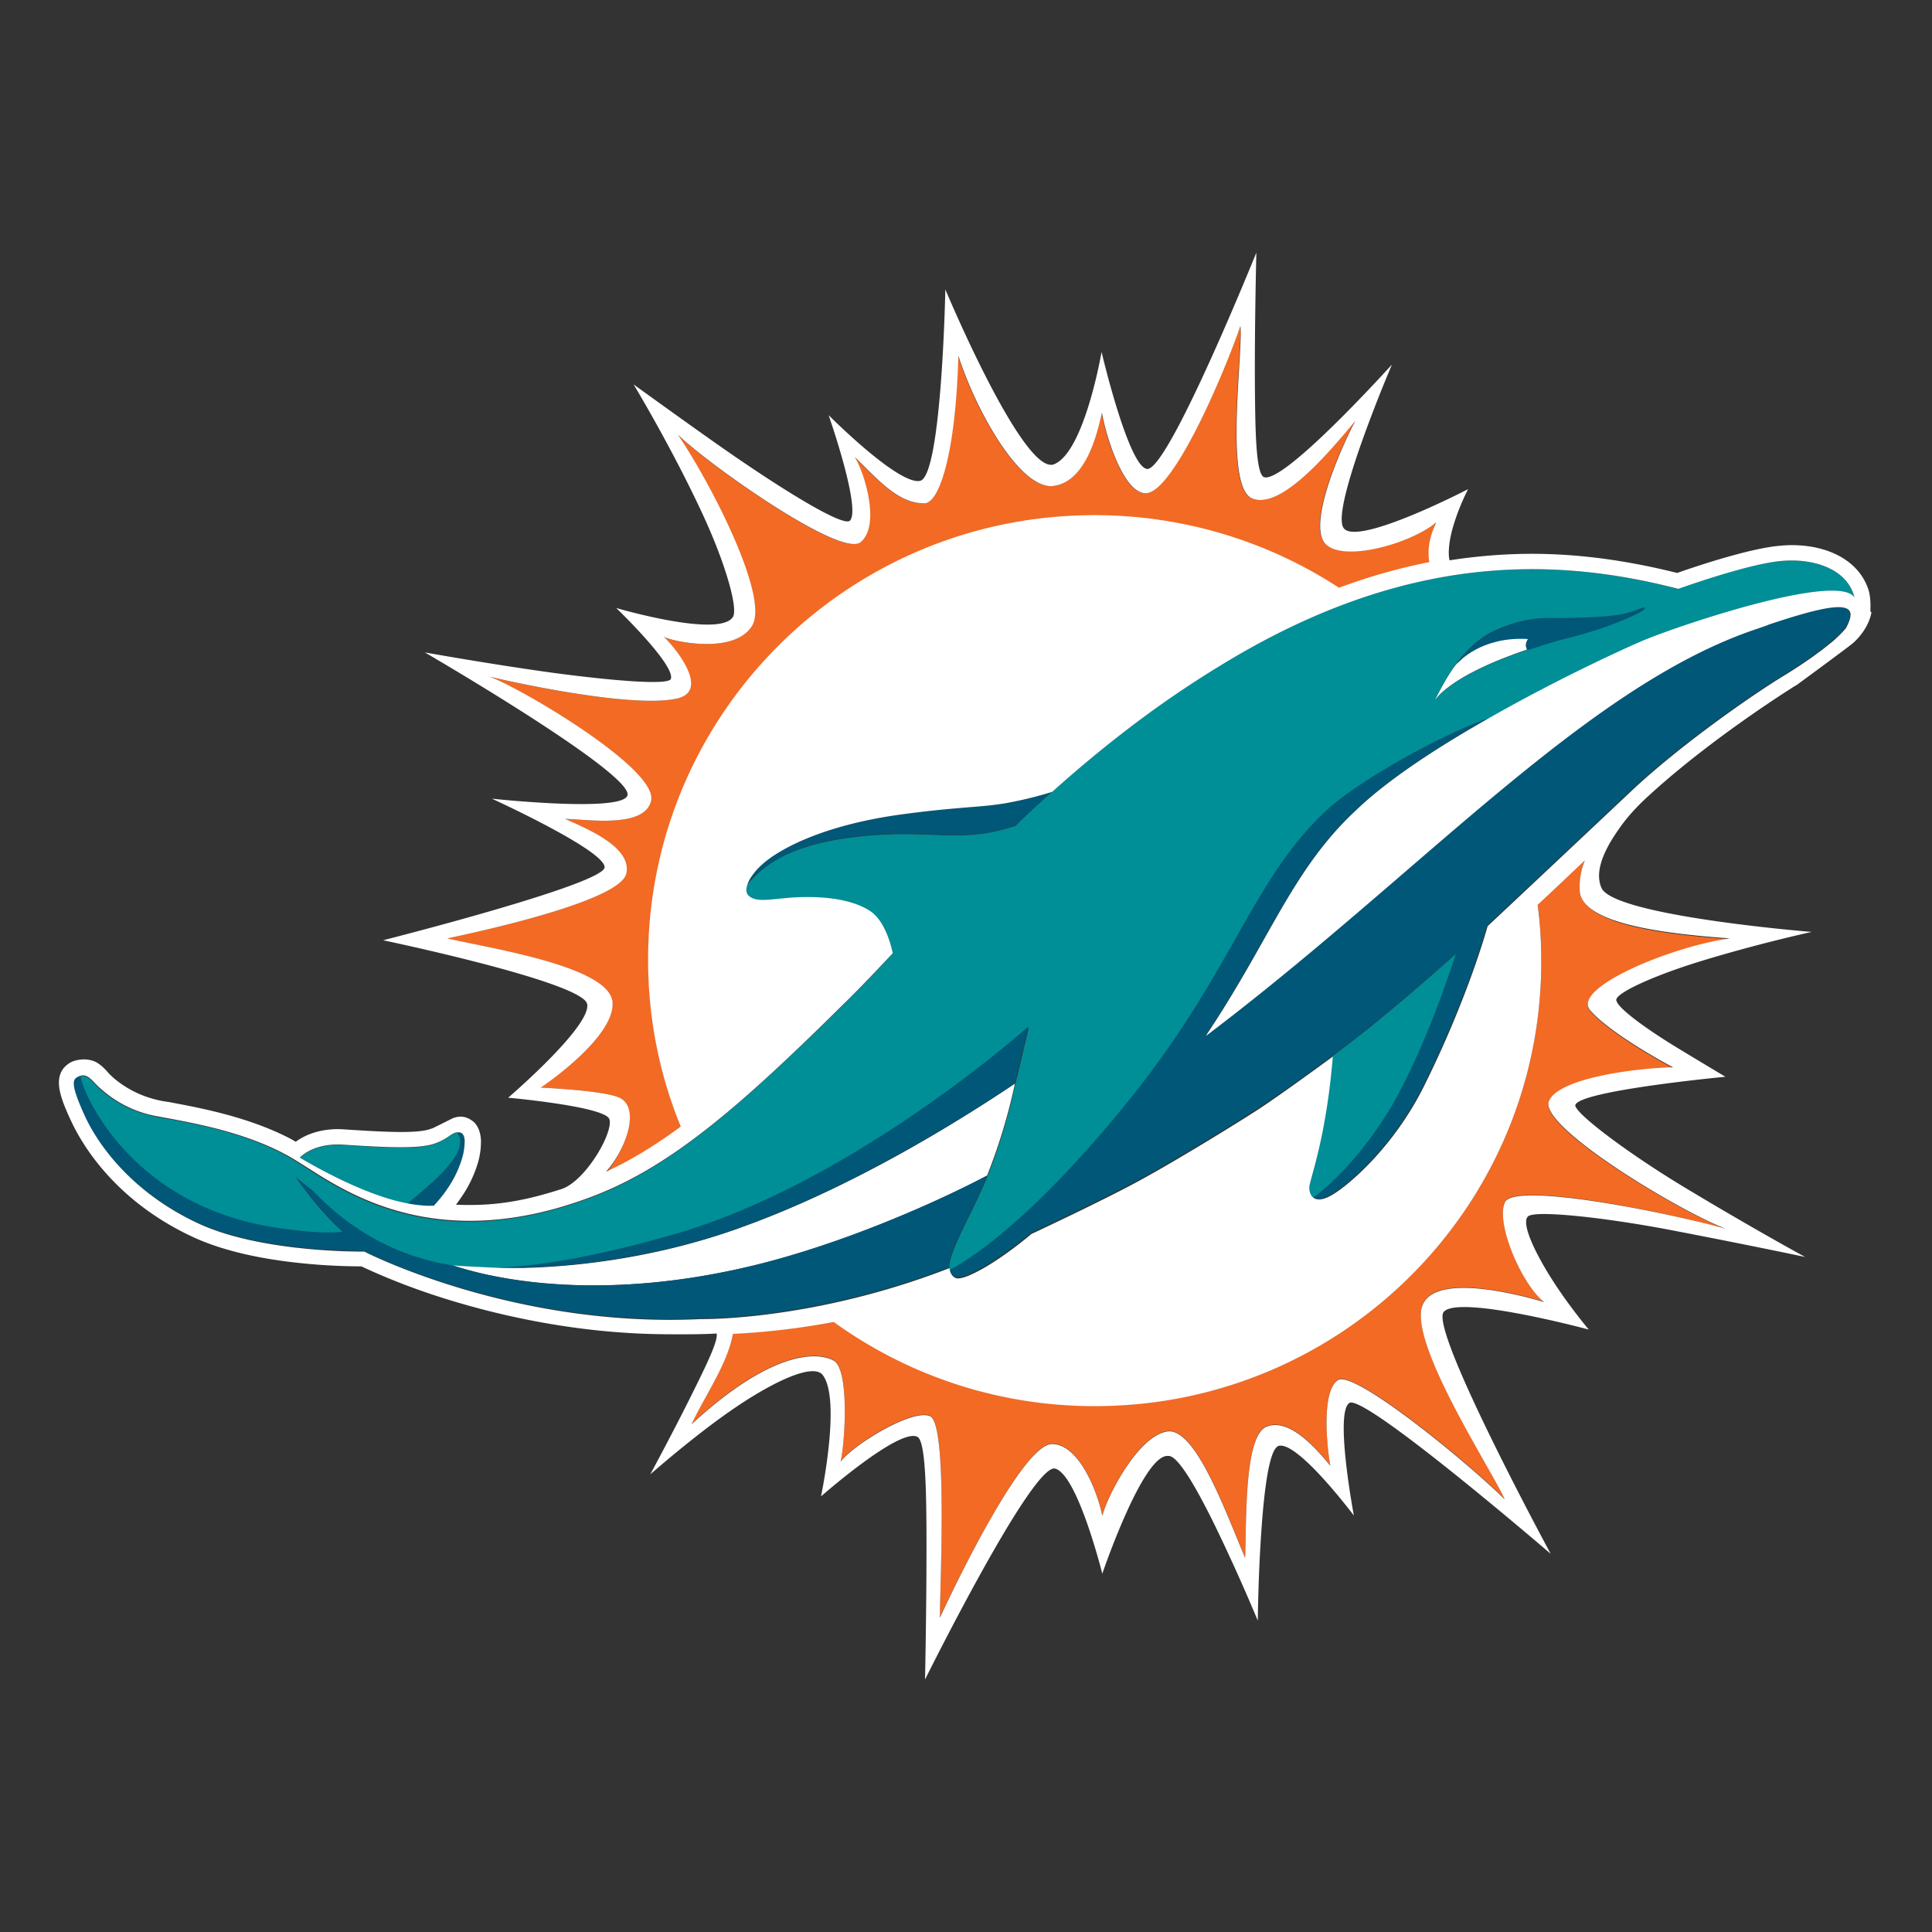
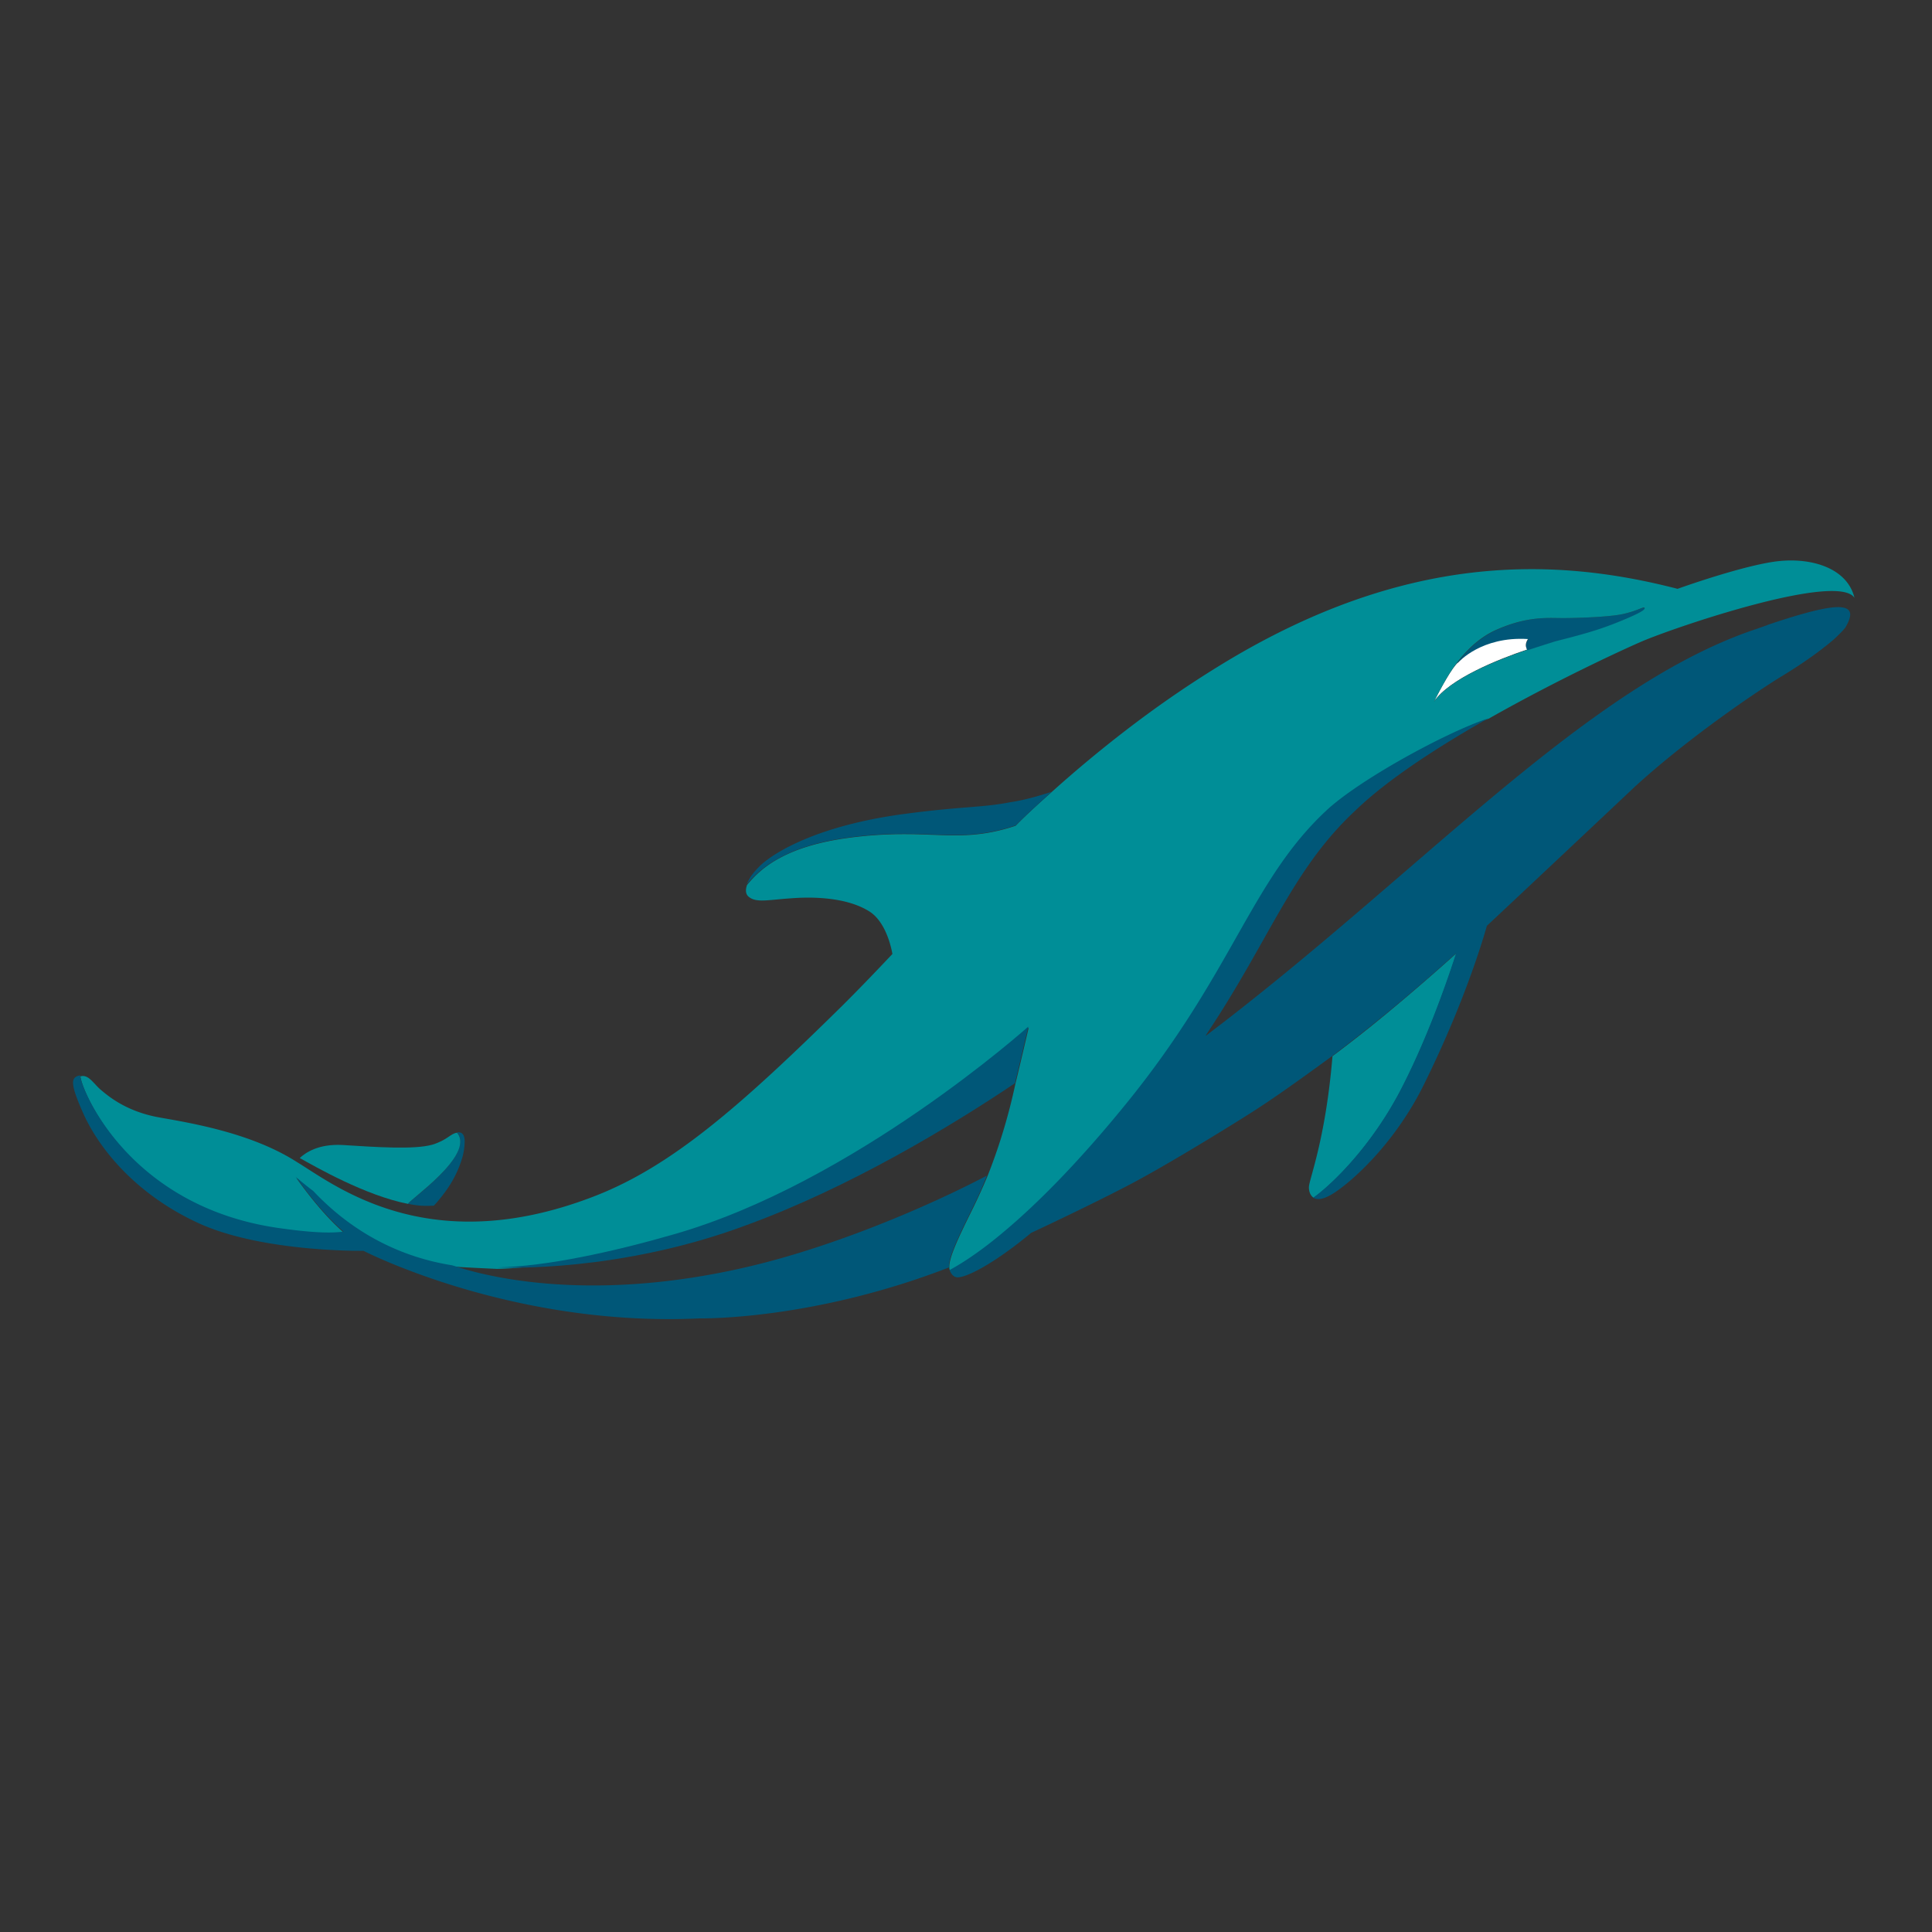
<svg xmlns="http://www.w3.org/2000/svg" fill="none" id="team-logo-miami-dolphins" viewBox="0 0 100 100">
  <rect x="0" y="0" width="100" height="100" fill="#333333" stroke="none" />
  <path d="M84.091 31.768c-.713.168-2.457.224-3.19.224-.75 0-1.8-.112-3.414.598-1.163.505-1.932 1.515-2.289 2.038.113-.15.206-.28.3-.336 0 0 1.182-1.346 3.584-1.178-.075.13-.15.299-.075.467.018.019.018.038.037.075 0 0 0 .019.02.019 0 0 .862-.28 1.463-.468 1.313-.336 2.138-.542 3.04-.916 1.219-.504 1.613-.71 1.575-.803-.056-.113-.356.112-1.05.28Z" fill="#005778" />
  <path d="M75.498 34.273c-.094.056-.188.187-.3.336-.432.617-.976 1.701-.976 1.701.807-1.177 3.321-2.187 4.822-2.691-.019-.02-.037-.038-.037-.075-.076-.168 0-.337.075-.467-2.402-.15-3.584 1.196-3.584 1.196Z" fill="#fff" />
-   <path d="M77.9 62.2c-.507 1.029.825 4.225 2.026 5.178-.882-.261-5.535-1.588-6.285.131-.826 1.888 3.715 8.786 4.24 10.076-2.083-2.075-7.824-6.71-8.63-6.169-.808.524-.62 3.122-.395 4.43-.788-.953-2.139-2.486-3.302-2.018-1.163.448-1.032 4.897-1.107 6.785-.957-2.224-2.533-6.692-3.997-6.542-1.463.168-3.095 3.215-3.396 4.374-.225-1.16-1.181-3.72-2.608-3.72-1.425 0-4.784 6.785-5.797 8.991 0-1.7.413-10.02-.507-10.43-.9-.412-3.977 1.476-4.634 2.355.244-1.084.45-4.786-.357-5.234-.825-.449-3.152-.58-7.354 3.29.694-1.496 1.857-3.103 2.139-4.674a38.15 38.15 0 0 0 5.215-.616 22.99 22.99 0 0 0 13.528 4.355c12.759 0 23.097-10.3 23.097-23.011 0-.99-.056-1.982-.188-2.935.863-.804 1.67-1.57 2.44-2.3-.17.412-.263.917-.263 1.534.056 1.944 5.084 2.355 7.767 2.56-3.002.412-8.218 2.562-7.223 3.72.994 1.16 3.884 2.748 4.296 2.954-1.388 0-5.928.467-6.435 1.757-.507 1.29 6.567 5.57 9.156 6.58-3.227-.934-10.901-2.449-11.426-1.42Zm-3.903-33.05c-1.5.3-3.077.73-4.672 1.328a23.114 23.114 0 0 0-12.664-3.757c-12.759 0-23.097 10.3-23.097 22.992 0 3.066.6 5.982 1.689 8.637-1.314.972-2.57 1.738-3.865 2.336.938-1.121 1.763-3.271.694-3.85-.732-.393-4.11-.543-4.11-.543s3.81-2.542 3.716-4.392c-.094-1.851-6.154-2.786-8.556-3.328 2.12-.449 8.987-1.981 9.269-3.365.3-1.383-2.14-2.355-3.171-2.822 1.144.018 4.071.504 4.447-.916.45-1.627-6.717-5.851-8.369-6.45.357.094 7.205 1.683 9.7 1.14 1.858-.392-.3-2.897-.675-3.196.544.262 3.678.916 4.578-.58.9-1.476-2.139-7.383-3.846-9.888 1.52 1.496 8.424 6.393 9.456 5.57 1.032-.84.244-3.532-.3-4.41 1.107 1.046 2.214 2.43 3.621 2.392.713-.019 1.595-2.355 1.745-7.627.957 2.954 3.246 6.973 4.935 6.73 1.688-.243 2.251-2.73 2.495-3.795.188 1.14 1.07 4.056 2.195 4.168 1.37.206 4.015-5.888 4.972-8.655.15 1.365-.863 8.356.62 8.936 1.482.58 3.94-2.355 5.328-4.02-.844 1.59-2.495 5.46-1.52 6.375.976.916 4.372-.037 5.704-1.14-.338.86-.413 1.514-.319 2.13Z" fill="#F26A24" />
  <path fill-rule="evenodd" clip-rule="evenodd" d="M86.83 30.478s3.528-1.271 5.292-1.44c1.745-.168 3.508.412 3.865 1.907-.826-1.29-8.631 1.29-10.845 2.188-.6.243-4.316 1.925-8.105 4.075-.02 0-.038 0-.057.018-2.251.767-6.623 3.178-8.293 4.73-2.008 1.877-3.222 4.021-4.673 6.584-1.395 2.465-3.008 5.316-5.759 8.688-2.495 3.066-4.634 5.197-6.341 6.617-1.089.916-2.046 1.552-2.74 1.926-.037-.075-.037-.15-.037-.15v-.074c0-.521.582-1.707 1.105-2.77l.227-.464c.375-.785.638-1.421.638-1.421a29.74 29.74 0 0 0 1.444-4.767c.188-.766.695-2.935.695-2.935s-9.006 8.076-18.35 10.768c-3.17.916-6.604 1.663-9.156 1.72 0 0-2.176-.094-2.327-.131-2.232-.356-4.86-1.384-7.186-3.851-.3-.225-.6-.468-.9-.73.017.018.069.089.15.2.352.48 1.259 1.715 2.326 2.642l-.064.006c-.422.04-1.155.109-3.275-.193-7.787-1.103-10.245-7.178-10.3-7.907.297-.095.527.153.766.41.092.099.185.199.284.282l.03.025c.376.316 1.29 1.086 2.934 1.395l.213.038c1.73.304 4.705.828 6.973 2.28.165.1.35.219.558.352 2.242 1.44 6.982 4.486 14.884 1.405 3.977-1.551 7.524-4.654 12.815-9.87.844-.84 1.707-1.738 2.57-2.654-.113-.636-.45-1.739-1.2-2.206-1.164-.729-2.909-.766-4.072-.673-.27.018-.51.04-.726.061-.698.066-1.13.107-1.432-.136-.169-.13-.188-.355-.094-.616.732-.898 2.027-2.02 5.329-2.45 1.844-.238 3.138-.19 4.269-.148 1.434.053 2.606.096 4.305-.468.591-.608 1.292-1.233 1.833-1.716l.025-.023a64.952 64.952 0 0 1 4.109-3.402 55.426 55.426 0 0 1 4.822-3.29c9.38-5.683 17.036-5.496 23.471-3.832ZM4.163 55.714a.686.686 0 0 0-.263.13.522.522 0 0 1 .23-.119l.033-.011Zm76.363-22.525c1.333-.337 2.14-.561 3.04-.916 1.22-.486 1.613-.71 1.557-.804-.019-.047-.103-.014-.272.051a5.434 5.434 0 0 1-.779.248c-.694.168-2.439.224-3.19.224l-.269-.003c-.728-.012-1.716-.028-3.145.601-1.163.505-1.933 1.515-2.289 2.038-.394.57-.873 1.532-.949 1.685l-.008.016c.807-1.196 3.321-2.187 4.822-2.692.019 0 .019.019.019.019s.863-.28 1.463-.467Z" fill="#008E97" />
-   <path d="M52.533 56.088a29.74 29.74 0 0 1-1.445 4.767c-3.058 1.607-7.936 3.682-12.346 4.71-8.686 2.038-14.259.262-15.197-.037l-.131-.037c.206.037 2.326.13 2.326.13.45.02 6.38.243 12.89-2.187 5.328-1.944 10.563-5.103 13.903-7.346Z" fill="#fff" />
  <path d="M53.227 53.134s-.507 2.169-.694 2.935c-3.34 2.243-8.575 5.402-13.903 7.346-6.51 2.43-12.44 2.206-12.89 2.188 2.552-.056 5.985-.804 9.156-1.72 9.325-2.673 18.331-10.749 18.331-10.749Z" fill="#005778" />
  <path d="M75.386 49.34c-.657 2.037-1.689 4.822-2.927 7.178-1.483 2.804-3.434 4.73-4.466 5.477-.169-.112-.244-.318-.244-.542 0-.393.863-2.449 1.22-6.786a72.712 72.712 0 0 0 2.983-2.355 117.727 117.727 0 0 0 3.434-2.972Z" fill="#008E97" />
  <path d="M24.051 59.041c0 .28-.037.561-.112.842a5.646 5.646 0 0 1-.807 1.682 8.012 8.012 0 0 1-.675.841c-.076 0-.394.019-.657 0-.282-.018-.563-.075-.675-.093-.076-.094 3.508-2.524 2.532-3.702.057 0 .376-.074.394.43Zm71.467-26.563s-.15.206-.62.636c-.487.411-1.294 1.047-2.645 1.87-1.295.784-4.878 3.214-7.636 5.738-.094.093-7.468 7.029-7.656 7.197-.018.056-.975 3.608-3.264 8.225-1.595 3.234-3.997 5.253-4.84 5.72-.057.019-.545.337-.883.13 1.032-.747 2.983-2.672 4.466-5.476 1.238-2.356 2.27-5.14 2.927-7.178a112.745 112.745 0 0 1-3.415 2.953 93.32 93.32 0 0 1-2.983 2.355s-2.383 1.758-3.734 2.636c-.75.505-4.222 2.655-6.323 3.795-1.782.972-5.516 2.73-5.535 2.73-1.951 1.625-3.471 2.392-3.884 2.298-.244-.056-.337-.355-.337-.373.694-.374 1.65-1.01 2.739-1.926 1.707-1.42 3.846-3.552 6.342-6.617 5.61-6.88 6.491-11.59 10.431-15.254 1.67-1.551 6.042-3.963 8.293-4.73.02-.018.038-.018.057-.018-2.57 1.458-5.179 3.14-6.867 4.767-3.284 3.065-4.41 6.636-7.674 11.533l-.075.131c10.976-8.3 19.475-17.908 28.237-20.973.282-.094.544-.187.807-.28.019 0 .019 0 .038-.02 2.983-1.009 4.184-1.159 4.278-.598.037.243-.17.598-.244.73Z" fill="#005778" />
  <path d="M21.124 62.313c-2.214-.43-4.803-1.926-5.61-2.374.282-.262.957-.748 2.233-.673 1.764.112 3.715.243 4.634-.019.788-.243.939-.58 1.276-.617.976 1.16-2.608 3.57-2.533 3.683Z" fill="#008E97" />
  <path d="M43.996 43.34c4.184-.543 5.535.392 8.574-.618.6-.598 1.314-1.233 1.858-1.738-.863.28-1.52.448-2.158.542-1.426.28-2.458.205-5.422.598-4.653.617-6.81 2.056-7.43 2.617a4.157 4.157 0 0 0-.525.58c-.132.187-.226.41-.244.448.75-.86 2.045-2 5.347-2.43Zm6.454 18.954c-.563 1.159-1.332 2.636-1.332 3.234v.075c-7.092 2.748-12.852 2.636-12.89 2.636-9.737.467-17.411-3.496-17.411-3.496h-.15c-.92 0-5.442-.075-8.406-1.44-3.246-1.495-5.122-3.85-5.929-5.626-.6-1.327-.638-1.739-.45-1.907.019-.019.037-.037.056-.037.056-.038.131-.056.206-.075.057.729 2.515 6.804 10.301 7.907 2.233.318 2.927.224 3.34.187-1.314-1.14-2.383-2.748-2.477-2.841.3.261.6.505.9.729 2.327 2.467 4.954 3.495 7.187 3.85l.131.038c.957.318 6.51 2.075 15.198.037 4.409-1.028 9.287-3.103 12.345-4.71.02 0-.244.654-.619 1.439Z" fill="#005778" />
-   <path fill-rule="evenodd" clip-rule="evenodd" d="M96.812 31.17c-.019-.355-.075-.561-.075-.561-.431-1.477-1.951-2.393-4.015-2.393-.225 0-.45.019-.657.038-1.594.15-4.409 1.103-5.253 1.402-2.627-.655-5.103-.991-7.524-.991-1.257 0-2.514.093-3.752.262l-.507.074s-.206-.654.319-2.168c.263-.785.638-1.514.638-1.514s-5.723 2.972-6.436 2.019c-.713-.954 2.496-8.468 2.496-8.468s-5.516 6.112-6.605 5.832c-.431-.112-.469-2.318-.487-4.71-.02-3.235.075-6.917.075-6.917s-4.54 11.253-5.648 11.197c-.957-.056-2.364-6.056-2.364-6.056s-.882 5.177-2.458 5.813c-1.576.636-5.628-9.047-5.628-9.047s-.188 9.701-1.314 9.907c-1.126.224-4.728-3.402-4.728-3.402s1.689 4.823 1.107 5.458c-.338.374-3.79-1.757-7.393-4.318-2.082-1.477-3.808-2.73-3.808-2.73s2.026 3.347 3.64 6.861c1.107 2.412 1.782 4.73 1.5 5.178-.712 1.103-6.04-.467-6.04-.467s3.039 2.916 2.832 3.664c-.094.355-3.114.093-6.173-.318-3.245-.449-6.566-1.047-6.566-1.047s10.825 6.281 10.488 7.403c-.263.897-7.017.168-7.017.168s5.854 2.673 5.835 3.552c-.019.878-11.464 3.776-11.464 3.776s10.376 2.168 10.563 3.308c.206 1.16-4.09 4.842-4.09 4.842s4.99.449 5.235 1.103c.244.654-1.22 3.215-2.477 3.626-1.576.505-3.002.823-4.728.823-.244 0-.488 0-.732-.019a3.74 3.74 0 0 0 .244-.336 6.23 6.23 0 0 0 .92-1.926c.093-.355.13-.691.13-1.028v-.037c-.018-.374-.13-.71-.356-.935-.431-.374-.825-.318-1.107-.206l-.975.486c-.055.028-.11.045-.18.067l-.083.027c-.188.056-.582.13-1.407.13-.788 0-1.708-.055-2.608-.111 0 0-.544-.038-.657-.038-1.07 0-1.782.337-2.214.654l-.225-.13c-2.164-1.143-4.673-1.613-6.272-1.913l-.07-.013a10.97 10.97 0 0 1-.356-.056c-1.764-.336-2.72-1.383-2.796-1.477-.15-.168-.338-.373-.6-.523 0 0-.45-.28-1.145-.075-.45.15-.638.505-.638.505-.375.636-.018 1.551.47 2.598.543 1.178 2.25 4.131 6.322 6.02 1.333.616 3.096 1.065 5.216 1.308a31.2 31.2 0 0 0 3.49.206l.041.019c.564.26 2.138.99 4.443 1.7 2.608.804 6.68 1.776 11.352 1.795 0 0 1.65.019 2.551-.038.094.374-.563 1.702-1.332 3.253-.92 1.85-2.101 4.038-2.101 4.038s2.139-1.888 4.127-3.271c2.008-1.402 4.24-2.524 4.785-1.889.994 1.234-.075 6.3-.075 6.3s4.053-3.57 4.99-3.084c.432.224.47 2.897.47 5.701 0 3.328-.075 6.86-.075 6.86s5.572-11.234 6.735-10.916c1.164.318 2.44 5.44 2.44 5.44s2.12-6.244 3.414-6.094c.526-.057 1.633 1.962 2.627 4.037a99.042 99.042 0 0 1 2.008 4.487s.019-2.318.187-4.692c.15-2.15.413-4.225.9-4.356.995-.243 3.885 3.608 3.885 3.608s-1.013-5.365-.225-5.832c.806-.449 10.413 7.813 10.413 7.813s-6.304-11.645-5.535-12.524c.77-.897 7.505.916 7.505.916s-.995-1.178-1.858-2.524c-.9-1.402-1.65-2.953-1.294-3.327.319-.337 3.827.019 7.448.71 4.184.804 6.905 1.384 6.905 1.384s-2.458-1.328-6.098-3.515c-3.152-1.888-5.91-4-5.797-4.355.262-.748 7.767-1.458 7.767-1.458s-1.257-.748-2.608-1.57c-1.463-.898-3.04-2.02-3.04-2.412 0-.355 1.877-1.234 4.372-2 2.984-.916 5.742-1.514 5.742-1.514s-10.245-.823-10.882-2.28c-.432-.992.356-2.281.956-3.123.582-.84 1.426-1.589 1.426-1.589 2.796-2.58 6.36-4.934 7.487-5.645.052-.04.105-.07.164-.103a4.84 4.84 0 0 0 .08-.046s2.626-1.926 2.889-2.15c.244-.206.844-.823.976-1.627-.06.037-.059-.036-.055-.187.002-.084.005-.191-.002-.317ZM32.1 56.836c-.731-.393-4.109-.542-4.109-.542s3.81-2.543 3.715-4.393c-.08-1.587-4.545-2.5-7.33-3.07-.465-.095-.882-.18-1.225-.258 2.12-.449 8.987-1.981 9.268-3.365.28-1.287-1.814-2.218-2.937-2.718l-.233-.104c.19.003.431.019.702.037 1.348.09 3.432.23 3.744-.953.45-1.627-6.717-5.851-8.368-6.45.357.094 7.205 1.683 9.7 1.14 1.858-.41-.3-2.896-.675-3.196.544.262 3.678.916 4.578-.58.9-1.476-2.139-7.383-3.846-9.888 1.52 1.496 8.424 6.393 9.456 5.57 1.032-.84.244-3.532-.3-4.41.181.17.362.35.545.533.932.928 1.9 1.89 3.076 1.859.713-.019 1.595-2.355 1.745-7.627.957 2.954 3.246 6.973 4.934 6.73 1.683-.242 2.248-2.71 2.493-3.783l.003-.012c.188 1.14 1.07 4.056 2.195 4.168 1.37.206 4.015-5.888 4.972-8.655.042.384-.007 1.212-.068 2.218-.154 2.572-.378 6.301.687 6.718 1.483.58 3.94-2.355 5.329-4.02-.844 1.59-2.496 5.46-1.52 6.394.976.916 4.372-.037 5.704-1.14-.375.803-.45 1.458-.357 2.056-1.5.299-3.077.729-4.671 1.327a23.114 23.114 0 0 0-12.665-3.757c-12.759 0-23.097 10.3-23.097 23.011 0 3.066.6 5.982 1.689 8.636-1.314.972-2.57 1.739-3.865 2.337.975-1.084 1.801-3.234.731-3.813Zm-14.246 2.418-.107-.007c-1.276-.075-1.97.411-2.232.673.806.467 3.395 1.963 5.61 2.374l.057.01c.139.024.392.067.618.083.216.031.47.024.595.02h.062s.431-.468.675-.842a5.645 5.645 0 0 0 .807-1.682c.075-.28.112-.561.112-.842-.017-.46-.284-.438-.373-.43h-.02c-.152.017-.266.094-.416.196a2.928 2.928 0 0 1-.86.421c-.901.257-2.793.136-4.528.026Zm71.678-10.68c-3.002.41-8.218 2.56-7.223 3.72.994 1.158 3.884 2.747 4.297 2.953-1.389 0-5.93.467-6.436 1.757-.507 1.29 6.567 5.59 9.156 6.599-3.227-.898-10.9-2.412-11.426-1.384-.507 1.028.825 4.225 2.026 5.178-.882-.262-5.535-1.589-6.285.131-.621 1.42 1.792 5.671 3.25 8.242.482.848.86 1.514.99 1.834-2.101-2.075-7.824-6.711-8.63-6.17-.808.524-.62 3.123-.395 4.431-.788-.953-2.139-2.486-3.302-2.019-.981.395-1.041 3.608-1.081 5.738-.007.395-.014.752-.026 1.048-.139-.322-.29-.69-.452-1.086-.959-2.335-2.293-5.585-3.544-5.457-1.464.169-3.096 3.216-3.396 4.375-.225-1.16-1.182-3.72-2.608-3.72-1.445 0-4.785 6.785-5.798 8.991 0-.302.013-.813.03-1.45.075-2.956.22-8.642-.537-8.98-.9-.412-3.977 1.476-4.634 2.355.244-1.085.45-4.786-.356-5.234-.826-.45-3.153-.58-7.355 3.29.223-.48.494-.972.769-1.47.58-1.054 1.179-2.138 1.37-3.204a38.15 38.15 0 0 0 5.216-.617 22.99 22.99 0 0 0 13.527 4.356c12.759 0 23.097-10.3 23.097-23.012 0-.99-.056-1.98-.188-2.934.775-.721 1.504-1.413 2.2-2.073l.003-.002.237-.224a3.685 3.685 0 0 0-.263 1.532c.037 1.87 5.084 2.3 7.767 2.505Zm-4.39-15.46c2.214-.897 10.02-3.477 10.845-2.187-.357-1.477-2.12-2.056-3.828-1.888-1.764.168-5.29 1.44-5.29 1.44-6.455-1.665-14.091-1.851-23.473 3.831a54.063 54.063 0 0 0-4.822 3.272 64.964 64.964 0 0 0-4.109 3.402 19.24 19.24 0 0 1-2.157.542c-.727.143-1.352.193-2.183.26-.798.066-1.787.146-3.24.338-4.653.598-6.83 2.056-7.43 2.617a3.249 3.249 0 0 0-.525.58.427.427 0 0 1-.038.056 1.583 1.583 0 0 0-.244.542c-.037.168-.018.355.132.467.315.254.762.21 1.522.134.191-.02.402-.04.636-.06 1.163-.074 2.908-.055 4.071.674.732.467 1.07 1.589 1.2 2.206l-.04.043c-.849.9-1.68 1.783-2.53 2.611-5.272 5.215-8.837 8.319-12.814 9.87-7.863 3.065-12.596.05-14.851-1.388-.22-.14-.417-.266-.59-.37-2.208-1.395-5.086-1.928-6.833-2.251l-.354-.066a5.887 5.887 0 0 1-2.92-1.383l-.044-.038a3.149 3.149 0 0 1-.31-.297c-.234-.246-.45-.474-.741-.394a.688.688 0 0 0-.263.13c-.187.169-.15.58.45 1.907.807 1.776 2.684 4.131 5.93 5.627 2.964 1.364 7.486 1.44 8.405 1.44h.15s7.674 3.962 17.412 3.495h.002c.129.002 5.864.085 12.869-2.636 0 0 .019.056.037.15 0 .018.094.317.338.373.413.094 1.933-.672 3.884-2.299.019 0 3.752-1.757 5.535-2.729 2.101-1.14 5.572-3.29 6.323-3.795 1.35-.897 3.733-2.654 3.733-2.654-.262 3.19-.798 5.146-1.063 6.114-.096.348-.156.568-.156.672 0 .224.075.43.244.542.29.176.689-.032.833-.107a.529.529 0 0 1 .049-.024c.844-.468 3.246-2.486 4.84-5.72 2.173-4.382 3.145-7.804 3.255-8.19l.01-.035c.188-.169 7.561-7.104 7.655-7.197 2.758-2.524 6.342-4.954 7.636-5.74 1.351-.822 2.158-1.457 2.646-1.868.47-.43.62-.636.62-.636l.011-.024c.081-.16.249-.493.213-.724-.094-.56-1.294-.41-4.278.598-.018.02-.018.02-.037.02-.263.093-.525.186-.807.28-5.808 2.032-11.5 6.938-17.875 12.433-3.242 2.795-6.662 5.742-10.362 8.54l.075-.13c1.184-1.778 2.087-3.38 2.914-4.847 1.452-2.576 2.668-4.734 4.76-6.687 1.688-1.627 4.296-3.309 6.867-4.767 3.79-2.168 7.505-3.832 8.105-4.075Z" fill="#fff" />
</svg>